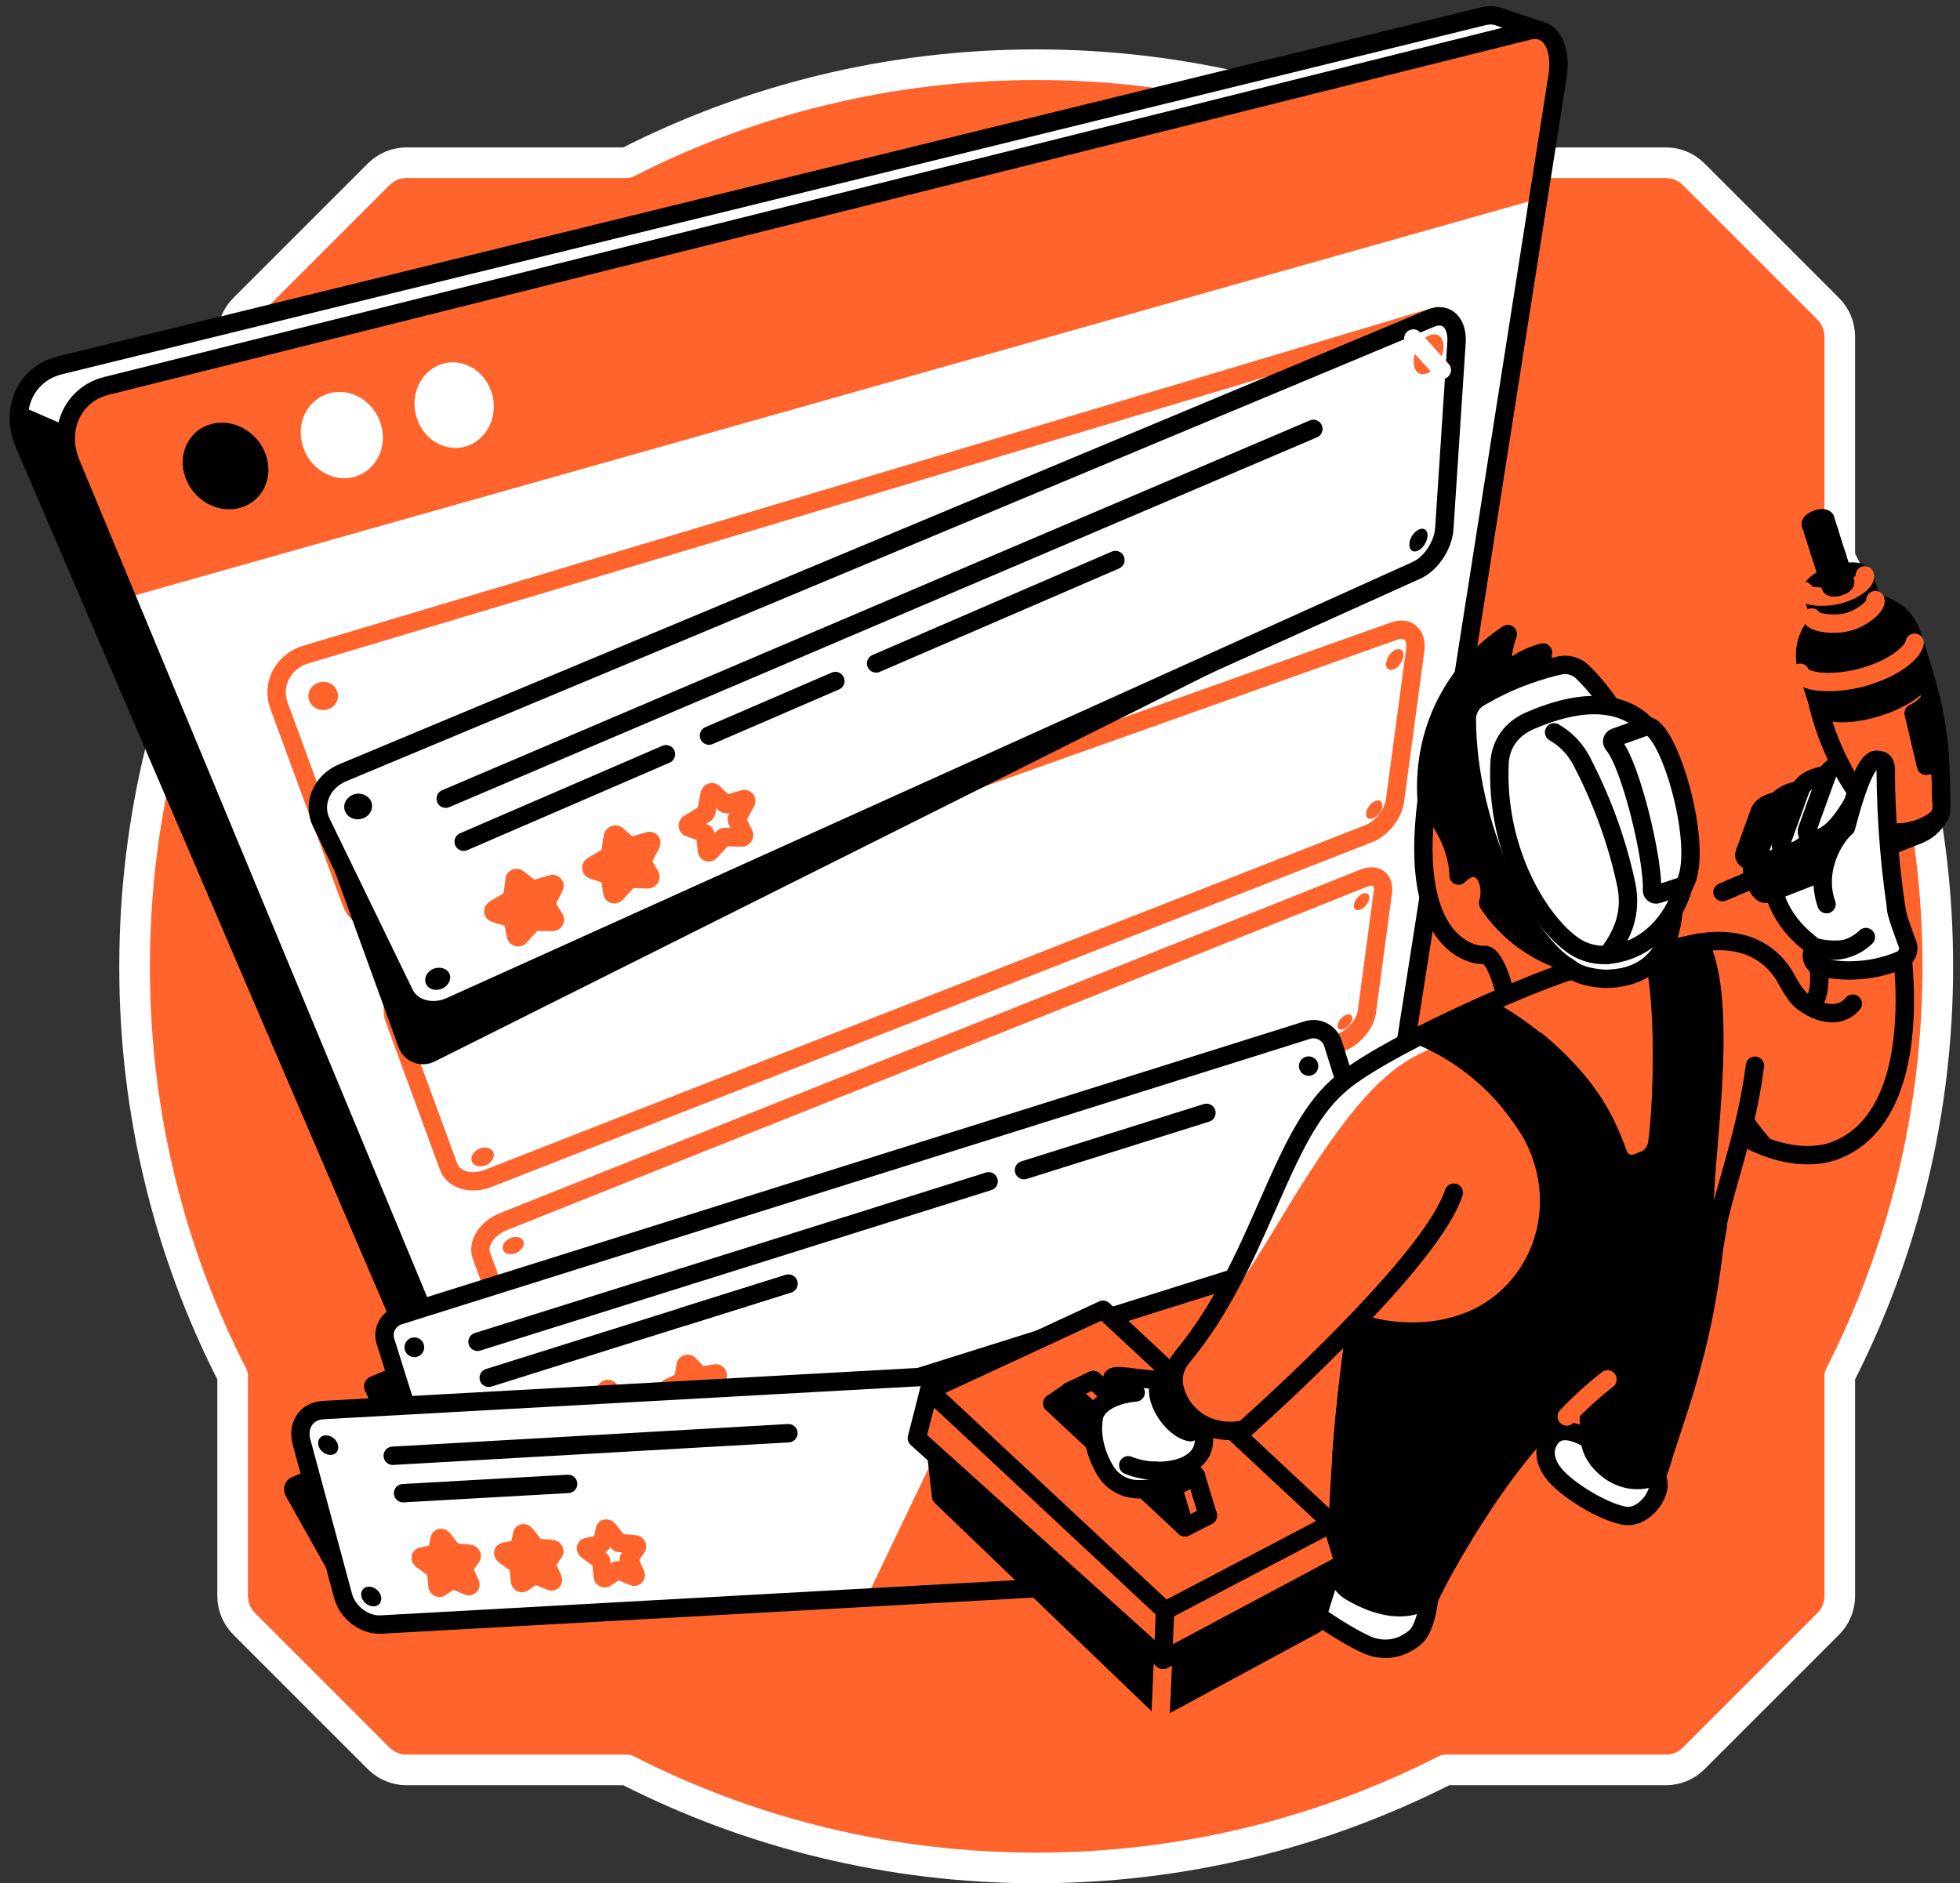
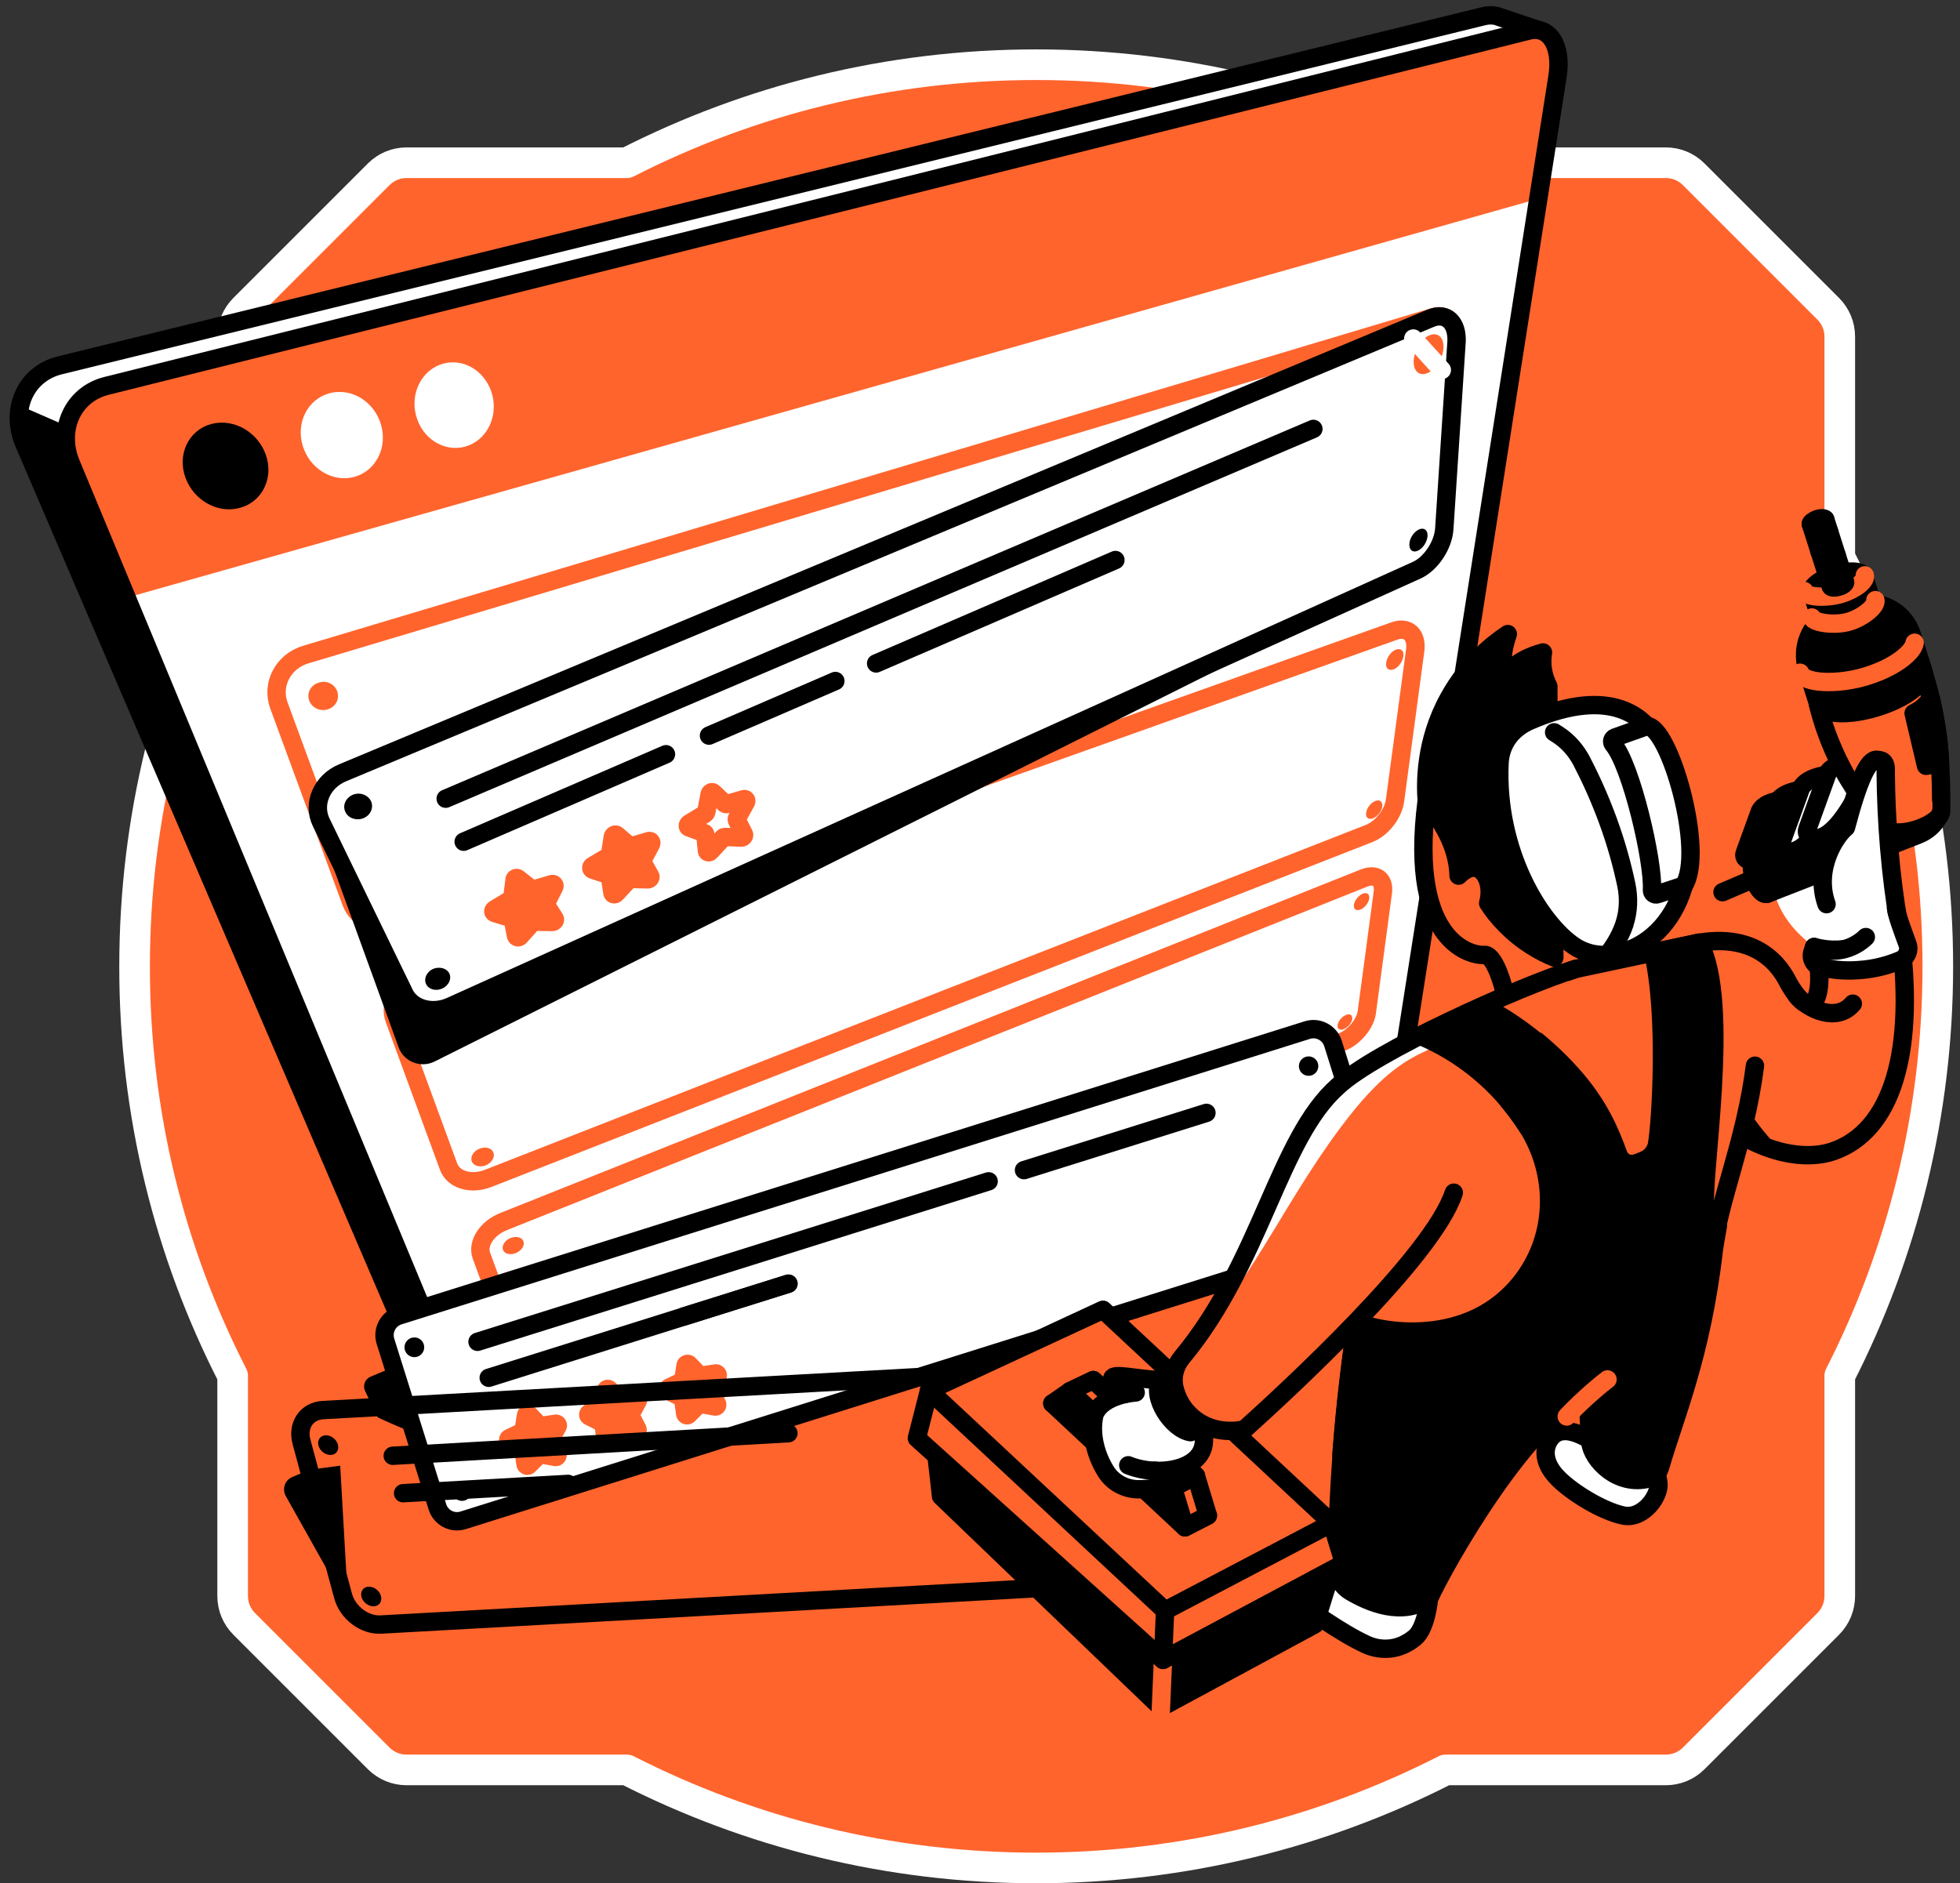
<svg xmlns="http://www.w3.org/2000/svg" width="128" height="123" viewBox="0 0 128 123" fill="none">
  <rect x="0" y="0" width="128" height="123" fill="#333333" stroke="none" />
  <path d="M15.193 89.851V104.237C15.193 104.926 15.463 105.575 15.949 106.061L24.729 114.841C25.216 115.327 25.864 115.597 26.553 115.597H40.939C48.962 119.69 58.053 122 67.671 122C77.302 122 86.379 119.69 94.402 115.597H108.788C109.477 115.597 110.126 115.327 110.612 114.841L119.392 106.061C119.878 105.575 120.148 104.926 120.148 104.237V89.851C124.241 81.828 126.551 72.737 126.551 63.12C126.551 53.489 124.241 44.411 120.148 36.388V21.988C120.148 21.299 119.878 20.651 119.392 20.165L110.612 11.385C110.126 10.898 109.477 10.628 108.788 10.628H94.402C86.379 6.535 77.288 4.226 67.671 4.226C58.039 4.226 48.962 6.535 40.939 10.628H26.553C25.864 10.628 25.216 10.898 24.729 11.385L15.949 20.165C15.463 20.651 15.193 21.299 15.193 21.988V36.374C11.1 44.398 8.79 53.489 8.79 63.106C8.777 72.737 11.086 81.828 15.193 89.851Z" fill="#FF642D" stroke="white" stroke-width="2" stroke-miterlimit="10" stroke-linecap="round" stroke-linejoin="round" />
  <path d="M27.215 89.851L25.702 89.284L24.189 89.919C23.838 90.067 23.676 90.486 23.838 90.838L24.662 92.566C24.662 92.566 27.161 93.755 27.215 93.525C27.269 93.296 27.215 89.851 27.215 89.851Z" fill="black" />
  <path d="M22.218 95.727L20.178 95.998L19.084 96.47C18.597 96.673 18.408 97.254 18.665 97.713L22.744 104.98L22.218 95.727Z" fill="black" />
  <path d="M100.819 2.078L97.874 1.092C97.82 1.065 97.766 1.051 97.712 1.038H97.699C97.455 0.984 97.172 0.984 96.861 1.065L3.887 23.866C1.685 24.42 0.645 26.716 1.564 28.931L28.728 92.242C29.066 93.053 30.146 93.377 31.362 92.85L86.96 68.59C87.851 68.198 88.689 67.185 88.824 66.321L98.577 4.158L100.819 2.078Z" fill="white" stroke="black" stroke-width="1.2" stroke-miterlimit="10" stroke-linecap="round" stroke-linejoin="round" />
  <path d="M34.172 80.463L4.292 27.796L1.226 26.459L1.388 28.418L28.728 92.242C29.066 93.052 30.146 93.377 31.362 92.85L35.131 91.202C34.739 85.988 34.172 80.463 34.172 80.463Z" fill="black" />
  <path d="M90.026 69.941L33.888 94.43C32.672 94.957 31.416 94.755 31.078 93.944L4.63 30.268C3.712 28.053 4.752 25.757 6.953 25.203L99.846 1.997C101.197 1.659 102.035 3.023 101.711 5.022L91.877 67.671C91.755 68.536 90.918 69.549 90.026 69.941Z" fill="white" />
  <path d="M100.468 12.979L8.277 39.035L4.63 30.268C3.712 28.053 4.752 25.757 6.953 25.203L99.846 1.997C101.197 1.659 102.035 3.023 101.711 5.022L100.468 12.979Z" fill="#FF642D" />
  <path d="M16.8 29.917C17.206 31.106 16.625 32.294 15.504 32.592C14.383 32.902 13.126 32.2 12.681 31.011C12.235 29.809 12.816 28.566 13.964 28.269C15.125 27.972 16.382 28.715 16.8 29.917Z" fill="black" stroke="black" stroke-width="1.2" stroke-miterlimit="10" stroke-linecap="round" stroke-linejoin="round" />
  <path d="M24.31 27.918C24.648 29.093 24.054 30.268 22.987 30.566C21.906 30.863 20.731 30.16 20.353 28.972C19.974 27.77 20.569 26.554 21.69 26.257C22.797 25.973 23.973 26.716 24.31 27.918Z" fill="white" stroke="white" stroke-width="1.2" stroke-miterlimit="10" stroke-linecap="round" stroke-linejoin="round" />
  <path d="M31.578 25.973C31.861 27.148 31.253 28.31 30.213 28.593C29.173 28.877 28.066 28.175 27.755 27C27.431 25.811 28.052 24.609 29.119 24.325C30.186 24.041 31.28 24.784 31.578 25.973Z" fill="white" stroke="white" stroke-width="1.2" stroke-miterlimit="10" stroke-linecap="round" stroke-linejoin="round" />
  <path d="M90.026 69.941L33.888 94.43C32.672 94.957 31.416 94.755 31.078 93.944L4.63 30.268C3.712 28.053 4.752 25.757 6.953 25.203L99.846 1.997C101.197 1.659 102.035 3.023 101.71 5.022L91.877 67.671C91.755 68.536 90.918 69.549 90.026 69.941Z" stroke="black" stroke-width="1.2" stroke-miterlimit="10" stroke-linecap="round" stroke-linejoin="round" />
  <path d="M91.512 37.549L26.04 60.175C24.757 60.62 23.365 60.08 22.947 58.945L18.219 46.086C17.706 44.695 18.489 43.195 19.975 42.749L93.592 20.718C94.592 20.421 95.254 21.259 95.078 22.569L93.417 34.969C93.282 36.09 92.431 37.238 91.512 37.549Z" stroke="#FF642D" stroke-width="1.2" stroke-miterlimit="10" stroke-linecap="round" stroke-linejoin="round" />
  <path d="M89.418 54.434L31.875 76.965C30.767 77.397 29.606 77.059 29.295 76.195L25.756 66.55C25.378 65.524 26.08 64.322 27.337 63.876L91.066 41.21C91.958 40.899 92.566 41.48 92.417 42.507L91.107 52.259C90.999 53.151 90.242 54.11 89.418 54.434Z" stroke="#FF642D" stroke-width="1.2" stroke-miterlimit="10" stroke-linecap="round" stroke-linejoin="round" />
  <path d="M87.743 68.009L36.414 89.973C35.441 90.391 34.441 90.189 34.198 89.513L31.443 82.017C31.146 81.22 31.794 80.22 32.875 79.788L89.067 57.351C89.864 57.027 90.418 57.446 90.31 58.27L89.256 66.145C89.148 66.847 88.473 67.685 87.743 68.009Z" stroke="#FF642D" stroke-width="1.2" stroke-miterlimit="10" stroke-linecap="round" stroke-linejoin="round" />
  <path d="M20.65 53.569L26.026 68.387C26.364 69.347 27.471 69.779 28.376 69.333L92.525 37.239L20.65 53.569Z" fill="black" />
  <path d="M92.525 37.239L29.43 65.726C28.242 66.267 26.904 65.902 26.418 64.916L20.974 53.705C20.394 52.502 21.015 51.043 22.366 50.476L93.43 20.786C94.457 20.354 95.2 21.083 95.119 22.366L94.322 34.523C94.254 35.617 93.444 36.82 92.525 37.239Z" fill="white" stroke="black" stroke-width="1.2" stroke-miterlimit="10" stroke-linecap="round" stroke-linejoin="round" />
  <path d="M93.227 35.01C93.2 35.388 92.93 35.82 92.592 35.969C92.268 36.117 92.025 35.928 92.039 35.536C92.052 35.158 92.336 34.726 92.674 34.577C92.998 34.429 93.254 34.631 93.227 35.01Z" fill="black" />
  <path d="M94.268 22.731C94.227 23.406 93.768 24.149 93.228 24.366C92.687 24.595 92.282 24.23 92.323 23.541C92.363 22.853 92.822 22.11 93.363 21.894C93.903 21.677 94.308 22.042 94.268 22.731Z" fill="#FF642D" />
  <path d="M29.349 63.592C29.511 63.943 29.295 64.376 28.877 64.565C28.458 64.754 27.985 64.619 27.823 64.267C27.661 63.916 27.863 63.471 28.282 63.281C28.714 63.106 29.187 63.241 29.349 63.592Z" fill="black" />
  <path d="M24.23 52.327C24.419 52.745 24.203 53.245 23.743 53.434C23.284 53.623 22.744 53.448 22.555 53.029C22.352 52.61 22.568 52.111 23.041 51.908C23.5 51.719 24.027 51.908 24.23 52.327Z" fill="black" />
  <path d="M92.295 22.11L94.159 24.163" stroke="white" stroke-width="1.2" stroke-miterlimit="10" stroke-linecap="round" stroke-linejoin="round" />
  <path d="M29.106 52.164L85.771 28.012" stroke="black" stroke-width="1.2" stroke-miterlimit="10" stroke-linecap="round" stroke-linejoin="round" />
  <path d="M57.216 43.33L72.844 36.576" stroke="black" stroke-width="1.2" stroke-miterlimit="10" stroke-linecap="round" stroke-linejoin="round" />
  <path d="M46.301 48.044L54.554 44.478" stroke="black" stroke-width="1.2" stroke-miterlimit="10" stroke-linecap="round" stroke-linejoin="round" />
  <path d="M30.281 54.974L43.492 49.26" stroke="black" stroke-width="1.2" stroke-miterlimit="10" stroke-linecap="round" stroke-linejoin="round" />
  <path d="M33.834 57.379L34.712 58.068C34.752 58.094 34.793 58.108 34.847 58.094L36.035 57.743C36.157 57.703 36.252 57.811 36.197 57.919L35.657 58.986C35.63 59.026 35.63 59.081 35.657 59.108L36.225 59.999C36.279 60.094 36.197 60.215 36.076 60.215L34.901 60.202C34.847 60.202 34.806 60.229 34.766 60.256L33.955 61.161C33.874 61.255 33.726 61.228 33.699 61.12L33.496 60.067C33.483 60.026 33.456 59.986 33.415 59.972L32.307 59.634C32.186 59.594 32.186 59.459 32.294 59.391L33.374 58.743C33.415 58.716 33.442 58.675 33.456 58.621L33.604 57.473C33.59 57.365 33.739 57.297 33.834 57.379Z" fill="#FF642D" stroke="#FF642D" stroke-width="1.2" stroke-miterlimit="10" stroke-linecap="round" stroke-linejoin="round" />
  <path d="M40.29 54.542L41.101 55.244C41.128 55.271 41.182 55.285 41.222 55.271L42.37 54.934C42.492 54.893 42.573 55.001 42.519 55.123L41.952 56.19C41.925 56.23 41.925 56.284 41.952 56.311L42.465 57.216C42.519 57.311 42.424 57.432 42.316 57.432L41.182 57.406C41.141 57.406 41.087 57.419 41.06 57.459L40.236 58.351C40.155 58.446 40.007 58.419 39.993 58.31L39.831 57.243C39.831 57.203 39.79 57.162 39.75 57.149L38.696 56.798C38.588 56.757 38.588 56.608 38.696 56.554L39.763 55.92C39.804 55.893 39.831 55.852 39.844 55.798L40.02 54.65C40.047 54.528 40.196 54.461 40.29 54.542Z" fill="#FF642D" stroke="#FF642D" stroke-width="1.2" stroke-miterlimit="10" stroke-linecap="round" stroke-linejoin="round" />
  <path d="M46.586 51.773L47.342 52.489C47.369 52.516 47.423 52.529 47.464 52.516L48.585 52.191C48.693 52.164 48.774 52.273 48.72 52.38L48.139 53.434C48.112 53.475 48.112 53.529 48.125 53.569L48.585 54.488C48.625 54.582 48.544 54.704 48.423 54.704L47.342 54.663C47.301 54.663 47.247 54.677 47.22 54.717L46.396 55.609C46.315 55.703 46.18 55.676 46.167 55.568L46.059 54.501C46.059 54.461 46.032 54.42 45.991 54.407L44.992 54.042C44.883 54.002 44.897 53.853 45.005 53.785L46.045 53.151C46.086 53.123 46.113 53.083 46.126 53.029L46.342 51.881C46.356 51.759 46.505 51.692 46.586 51.773Z" stroke="#FF642D" stroke-width="1.2" stroke-miterlimit="10" stroke-linecap="round" stroke-linejoin="round" />
  <path d="M89.567 80.653L30.254 99.293C29.538 99.523 28.782 99.118 28.566 98.415L25.175 87.609C24.946 86.893 25.351 86.137 26.053 85.921L85.366 67.28C86.082 67.05 86.838 67.456 87.055 68.158L90.445 78.964C90.674 79.666 90.283 80.423 89.567 80.653Z" fill="white" stroke="black" stroke-width="1.2" stroke-miterlimit="10" stroke-linecap="round" stroke-linejoin="round" />
  <path d="M89.175 79.329C89.283 79.666 89.094 80.031 88.756 80.139C88.419 80.247 88.054 80.058 87.946 79.721C87.838 79.383 88.027 79.018 88.365 78.91C88.716 78.802 89.067 78.991 89.175 79.329Z" fill="black" />
  <path d="M85.46 70.265C85.811 70.265 86.095 69.981 86.095 69.63C86.095 69.28 85.811 68.995 85.46 68.995C85.109 68.995 84.825 69.28 84.825 69.63C84.825 69.981 85.109 70.265 85.46 70.265Z" fill="black" />
  <path d="M30.731 97.687C30.894 97.376 30.775 96.992 30.465 96.829C30.154 96.666 29.77 96.785 29.607 97.095C29.444 97.406 29.563 97.79 29.873 97.953C30.184 98.116 30.568 97.997 30.731 97.687Z" fill="black" />
  <path d="M27.674 87.798C27.782 88.136 27.593 88.501 27.255 88.609C26.918 88.717 26.553 88.528 26.445 88.19C26.337 87.852 26.526 87.488 26.864 87.38C27.215 87.272 27.566 87.461 27.674 87.798Z" fill="black" />
  <path d="M66.874 76.424L78.788 72.683" stroke="black" stroke-width="1.2" stroke-miterlimit="10" stroke-linecap="round" stroke-linejoin="round" />
  <path d="M31.186 87.636L64.564 77.154" stroke="black" stroke-width="1.2" stroke-miterlimit="10" stroke-linecap="round" stroke-linejoin="round" />
  <path d="M44.64 85.988L51.489 83.84" stroke="black" stroke-width="1.2" stroke-miterlimit="10" stroke-linecap="round" stroke-linejoin="round" />
  <path d="M31.916 89.986L51.488 83.84" stroke="black" stroke-width="1.2" stroke-miterlimit="10" stroke-linecap="round" stroke-linejoin="round" />
  <path d="M34.55 92.391L35.225 93.093C35.252 93.12 35.293 93.134 35.333 93.134L36.292 92.985C36.387 92.972 36.468 93.066 36.414 93.161L35.955 94.012C35.941 94.052 35.941 94.093 35.955 94.12L36.4 94.984C36.441 95.079 36.373 95.173 36.279 95.16L35.32 94.984C35.279 94.971 35.239 94.984 35.212 95.011L34.523 95.7C34.455 95.768 34.334 95.727 34.32 95.633L34.185 94.674C34.185 94.633 34.158 94.606 34.117 94.579L33.253 94.147C33.158 94.106 33.172 93.971 33.253 93.931L34.131 93.512C34.172 93.498 34.185 93.458 34.199 93.417L34.347 92.458C34.361 92.35 34.482 92.31 34.55 92.391Z" fill="#FF642D" stroke="#FF642D" stroke-width="1.2" stroke-miterlimit="10" stroke-linecap="round" stroke-linejoin="round" />
  <path d="M39.778 90.743L40.453 91.445C40.48 91.472 40.521 91.486 40.561 91.486L41.52 91.337C41.615 91.324 41.696 91.418 41.642 91.513L41.182 92.364C41.169 92.404 41.169 92.445 41.182 92.472L41.628 93.336C41.669 93.431 41.601 93.525 41.507 93.512L40.548 93.336C40.507 93.323 40.467 93.336 40.44 93.363L39.751 94.052C39.683 94.12 39.562 94.079 39.548 93.985L39.413 93.026C39.413 92.985 39.386 92.958 39.346 92.931L38.481 92.499C38.386 92.458 38.4 92.323 38.481 92.283L39.359 91.864C39.4 91.85 39.413 91.81 39.426 91.769L39.575 90.81C39.589 90.716 39.697 90.675 39.778 90.743Z" fill="#FF642D" stroke="#FF642D" stroke-width="1.2" stroke-miterlimit="10" stroke-linecap="round" stroke-linejoin="round" />
  <path d="M44.991 89.108L45.667 89.811C45.694 89.838 45.734 89.851 45.775 89.851L46.734 89.703C46.828 89.689 46.91 89.784 46.855 89.878L46.383 90.716C46.369 90.756 46.369 90.797 46.383 90.824L46.828 91.688C46.869 91.783 46.801 91.877 46.707 91.864L45.748 91.688C45.707 91.675 45.667 91.688 45.64 91.715L44.951 92.404C44.883 92.472 44.762 92.431 44.748 92.337L44.613 91.378C44.613 91.337 44.586 91.31 44.546 91.283L43.681 90.851C43.587 90.81 43.6 90.675 43.681 90.635L44.559 90.216C44.6 90.202 44.613 90.162 44.627 90.121L44.775 89.162C44.802 89.081 44.924 89.041 44.991 89.108Z" fill="#FF642D" stroke="#FF642D" stroke-width="1.2" stroke-miterlimit="10" stroke-linecap="round" stroke-linejoin="round" />
-   <path d="M77.072 103.21L24.892 106.101C23.811 106.169 22.704 105.331 22.406 104.237L19.691 94.174C19.394 93.08 20.029 92.148 21.11 92.094L73.29 89.203C74.371 89.135 75.478 89.973 75.776 91.067L78.491 101.13C78.774 102.224 78.139 103.156 77.072 103.21Z" fill="white" />
  <path d="M24.878 104.237C24.973 104.588 24.77 104.899 24.419 104.913C24.068 104.926 23.703 104.656 23.609 104.305C23.514 103.954 23.717 103.643 24.068 103.629C24.419 103.616 24.784 103.886 24.878 104.237Z" fill="black" />
  <path d="M22.068 94.349C22.163 94.701 21.96 95.011 21.609 95.025C21.258 95.038 20.893 94.768 20.799 94.417C20.704 94.066 20.907 93.755 21.258 93.742C21.609 93.728 21.974 93.998 22.068 94.349Z" fill="black" />
  <path d="M62.403 93.917L61.458 94.187L56.595 104.345L69.049 103.71L62.403 93.917Z" fill="#FF642D" />
  <path d="M25.648 95.079L51.488 93.606" stroke="black" stroke-width="1.2" stroke-miterlimit="10" stroke-linecap="round" stroke-linejoin="round" />
  <path d="M26.324 97.524L37.103 96.916" stroke="black" stroke-width="1.2" stroke-miterlimit="10" stroke-linecap="round" stroke-linejoin="round" />
  <path d="M28.917 100.509L29.579 101.346C29.606 101.387 29.646 101.4 29.687 101.4L30.673 101.482C30.767 101.495 30.849 101.603 30.794 101.684L30.295 102.4C30.268 102.427 30.268 102.468 30.295 102.508L30.713 103.454C30.754 103.548 30.673 103.629 30.578 103.589L29.606 103.183C29.565 103.17 29.525 103.17 29.498 103.183L28.768 103.683C28.687 103.737 28.566 103.67 28.566 103.562L28.471 102.603C28.471 102.562 28.444 102.522 28.404 102.495L27.539 101.86C27.445 101.792 27.458 101.671 27.553 101.657L28.458 101.468C28.498 101.454 28.525 101.427 28.525 101.4L28.714 100.509C28.728 100.428 28.849 100.414 28.917 100.509Z" fill="#FF642D" stroke="#FF642D" stroke-width="1.2" stroke-miterlimit="10" stroke-linecap="round" stroke-linejoin="round" />
  <path d="M34.307 100.198L34.968 101.036C34.995 101.076 35.036 101.09 35.077 101.09L36.063 101.171C36.157 101.184 36.238 101.292 36.184 101.374L35.684 102.089C35.657 102.116 35.657 102.157 35.684 102.198L36.103 103.143C36.144 103.238 36.063 103.319 35.968 103.278L34.995 102.873C34.955 102.859 34.914 102.859 34.887 102.873L34.158 103.373C34.077 103.427 33.955 103.359 33.955 103.251L33.861 102.292C33.861 102.252 33.834 102.211 33.793 102.184L32.929 101.549C32.834 101.482 32.848 101.36 32.942 101.347L33.847 101.157C33.888 101.144 33.915 101.117 33.915 101.09L34.104 100.198C34.117 100.117 34.239 100.117 34.307 100.198Z" fill="#FF642D" stroke="#FF642D" stroke-width="1.2" stroke-miterlimit="10" stroke-linecap="round" stroke-linejoin="round" />
  <path d="M39.71 99.888L40.372 100.725C40.399 100.766 40.439 100.779 40.48 100.779L41.466 100.86C41.56 100.874 41.642 100.982 41.587 101.063L41.088 101.779C41.061 101.806 41.061 101.846 41.088 101.887L41.506 102.832C41.547 102.927 41.466 103.008 41.371 102.967L40.399 102.562C40.358 102.549 40.318 102.549 40.291 102.562L39.561 103.062C39.48 103.116 39.359 103.048 39.359 102.94L39.264 101.981C39.264 101.941 39.237 101.9 39.197 101.873L38.332 101.238C38.237 101.171 38.251 101.049 38.346 101.036L39.251 100.847C39.291 100.833 39.318 100.806 39.318 100.779L39.507 99.888C39.507 99.82 39.642 99.807 39.71 99.888Z" stroke="#FF642D" stroke-width="1.2" stroke-miterlimit="10" stroke-linecap="round" stroke-linejoin="round" />
  <path d="M77.072 103.21L24.892 106.101C23.811 106.169 22.704 105.331 22.406 104.237L19.691 94.174C19.394 93.08 20.029 92.148 21.11 92.094L73.29 89.203C74.371 89.135 75.478 89.973 75.776 91.067L78.491 101.13C78.774 102.224 78.139 103.156 77.072 103.21Z" stroke="black" stroke-width="1.2" stroke-miterlimit="10" stroke-linecap="round" stroke-linejoin="round" />
  <path d="M22.028 45.168C22.19 45.654 21.92 46.167 21.407 46.329C20.907 46.491 20.353 46.221 20.191 45.748C20.015 45.262 20.299 44.735 20.812 44.587C21.325 44.411 21.866 44.681 22.028 45.168Z" fill="#FF642D" />
  <path d="M90.27 52.678C90.229 52.989 89.959 53.326 89.662 53.448C89.378 53.556 89.176 53.407 89.216 53.083C89.257 52.772 89.527 52.421 89.824 52.313C90.108 52.191 90.31 52.367 90.27 52.678Z" fill="#FF642D" />
  <path d="M91.647 42.871C91.593 43.236 91.309 43.614 90.999 43.722C90.688 43.83 90.472 43.641 90.526 43.276C90.58 42.912 90.864 42.533 91.174 42.425C91.498 42.317 91.701 42.52 91.647 42.871Z" fill="#FF642D" />
  <path d="M32.226 75.29C32.334 75.587 32.091 75.965 31.713 76.114C31.321 76.263 30.916 76.141 30.808 75.844C30.7 75.547 30.93 75.168 31.321 75.02C31.727 74.858 32.132 74.993 32.226 75.29Z" fill="#FF642D" />
  <path d="M88.311 66.55C88.27 66.807 88.041 67.091 87.77 67.212C87.514 67.32 87.325 67.212 87.352 66.956C87.392 66.699 87.622 66.402 87.892 66.294C88.162 66.172 88.338 66.294 88.311 66.55Z" fill="#FF642D" />
  <path d="M89.418 58.689C89.378 58.972 89.121 59.297 88.851 59.405C88.567 59.513 88.378 59.378 88.418 59.094C88.459 58.81 88.716 58.486 88.999 58.365C89.269 58.257 89.459 58.405 89.418 58.689Z" fill="#FF642D" />
  <path d="M34.185 81.085C34.279 81.355 34.05 81.693 33.685 81.841C33.32 81.99 32.942 81.895 32.847 81.625C32.753 81.355 32.969 81.004 33.347 80.855C33.725 80.707 34.104 80.815 34.185 81.085Z" fill="#FF642D" />
  <path d="M117.69 55.528L115.84 58.202C116.407 60.35 118.001 61.458 118.474 61.849C119.203 62.538 119.933 63.227 120.662 63.916C121.581 63.416 124.255 62.525 123.999 60.35" fill="white" />
-   <path d="M117.69 55.528L115.84 58.202C116.407 60.35 118.001 61.458 118.474 61.849C119.203 62.538 119.933 63.227 120.662 63.916C121.581 63.416 124.255 62.525 123.999 60.35" stroke="black" stroke-width="1.2" stroke-miterlimit="10" stroke-linecap="round" stroke-linejoin="round" />
  <path d="M115.394 58.378L114.691 55.96L125.079 51.529L126.646 53.286L126.619 53.326C126.335 53.866 125.862 54.285 125.282 54.515L115.394 58.378Z" fill="black" stroke="black" stroke-width="1.2" stroke-miterlimit="10" stroke-linecap="round" stroke-linejoin="round" />
  <path d="M115.543 57.027C115.732 57.689 115.664 58.297 115.381 58.378C115.097 58.459 114.719 57.986 114.516 57.311C114.327 56.649 114.395 56.041 114.678 55.96C114.976 55.892 115.354 56.365 115.543 57.027Z" fill="black" stroke="black" stroke-width="1.2" stroke-miterlimit="10" stroke-linecap="round" stroke-linejoin="round" />
  <path d="M115.043 57.176L112.49 58.27" stroke="black" stroke-width="1.2" stroke-miterlimit="10" stroke-linecap="round" stroke-linejoin="round" />
  <path d="M116.245 52.286C116.245 52.286 115.232 52.38 114.935 52.975L113.935 55.73C113.868 55.906 113.962 56.095 114.138 56.149C115.124 56.473 116.164 54.528 116.367 54.177" fill="white" />
  <path d="M116.245 52.286C116.245 52.286 115.232 52.38 114.935 52.975L113.935 55.73C113.868 55.906 113.962 56.095 114.138 56.149C115.124 56.473 116.164 54.528 116.367 54.177" stroke="black" stroke-width="1.2" stroke-miterlimit="10" stroke-linecap="round" stroke-linejoin="round" />
-   <path d="M117.596 51.597C117.596 51.597 116.394 51.719 116.056 52.407L114.881 55.663C114.813 55.865 114.908 56.095 115.124 56.163C116.286 56.554 117.515 54.258 117.758 53.839" fill="white" />
  <path d="M117.596 51.597C117.596 51.597 116.394 51.719 116.056 52.407L114.881 55.663C114.813 55.865 114.908 56.095 115.124 56.163C116.286 56.554 117.515 54.258 117.758 53.839" stroke="black" stroke-width="1.2" stroke-miterlimit="10" stroke-linecap="round" stroke-linejoin="round" />
  <path d="M119.297 50.611C119.297 50.611 117.987 50.746 117.609 51.489L116.326 55.041C116.245 55.258 116.366 55.514 116.582 55.582C117.852 56 119.189 53.502 119.459 53.042" fill="white" />
  <path d="M119.297 50.611C119.297 50.611 117.987 50.746 117.609 51.489L116.326 55.041C116.245 55.258 116.366 55.514 116.582 55.582C117.852 56 119.189 53.502 119.459 53.042" stroke="black" stroke-width="1.2" stroke-miterlimit="10" stroke-linecap="round" stroke-linejoin="round" />
  <path d="M119.973 50.044L119.825 50.097C119.582 50.179 119.392 50.368 119.311 50.611L118.028 54.163C117.947 54.38 118.069 54.636 118.285 54.704C119.555 55.122 120.892 52.623 121.162 52.164" fill="white" />
  <path d="M119.973 50.044L119.825 50.097C119.582 50.179 119.392 50.368 119.311 50.611L118.028 54.163C117.947 54.38 118.069 54.636 118.285 54.704C119.555 55.122 120.892 52.623 121.162 52.164" stroke="black" stroke-width="1.2" stroke-miterlimit="10" stroke-linecap="round" stroke-linejoin="round" />
  <path d="M126.538 48.017C126.308 46.41 125.97 45.005 125.592 43.83C123.296 44.546 121.013 45.262 118.717 45.978C119 47.126 119.473 48.585 120.311 50.179C121.189 51.854 122.864 54.029 123.066 54.177C123.39 54.393 124.174 54.474 125.106 54.191C126.065 53.893 126.767 53.38 126.767 52.988C126.781 52.948 126.794 49.868 126.538 48.017Z" fill="#FF642D" stroke="black" stroke-width="1.2" stroke-miterlimit="10" stroke-linecap="round" stroke-linejoin="round" />
  <path d="M119.284 59.053C118.46 56.743 119.879 54.582 120.554 54.042C121.378 50.922 122.013 49.557 122.58 49.625C122.81 49.652 123.202 49.625 123.148 50.422C123.161 51.962 123.229 53.637 123.377 55.393C123.526 57.162 123.742 58.81 123.999 60.35" fill="white" />
  <path d="M119.284 59.053C118.46 56.743 119.879 54.582 120.554 54.042C121.378 50.922 122.013 49.557 122.58 49.625C122.81 49.652 123.202 49.625 123.148 50.422C123.161 51.962 123.229 53.637 123.377 55.393C123.526 57.162 123.742 58.81 123.999 60.35" stroke="black" stroke-width="1.2" stroke-miterlimit="10" stroke-linecap="round" stroke-linejoin="round" />
  <path d="M125.606 43.83C125.836 44.546 124.485 45.613 122.581 46.194C120.676 46.788 118.961 46.68 118.731 45.964L118.083 43.925L124.958 41.777L125.606 43.83Z" fill="black" stroke="black" stroke-width="1.2" stroke-miterlimit="10" stroke-linecap="round" stroke-linejoin="round" />
  <path d="M124.944 41.777C124.89 41.534 124.66 40.575 123.742 39.94C123.161 39.535 122.58 39.44 122.283 39.413C121.148 39.764 120.027 40.116 118.893 40.467C118.676 40.683 118.244 41.156 118.015 41.885C117.731 42.831 117.974 43.628 118.069 43.911C118.298 44.627 120.014 44.722 121.918 44.141C123.823 43.56 125.174 42.493 124.944 41.777Z" fill="black" stroke="black" stroke-width="1.2" stroke-miterlimit="10" stroke-linecap="round" stroke-linejoin="round" />
  <path d="M117.555 43.938C117.785 44.654 120.027 44.748 121.918 44.154C122.472 43.978 122.972 43.776 123.418 43.533C124.323 43.047 124.957 42.452 125.038 41.979" stroke="#FF642D" stroke-width="1.2" stroke-miterlimit="10" stroke-linecap="round" stroke-linejoin="round" />
  <path d="M126.092 45.627C125.971 45.802 125.795 46.019 125.539 46.235C125.336 46.397 125.133 46.505 124.971 46.586C125.241 47.734 125.512 48.869 125.782 50.017C125.917 50.003 126.092 49.963 126.295 49.868C126.457 49.787 126.592 49.706 126.687 49.625C126.646 48.923 126.565 48.166 126.43 47.356C126.335 46.748 126.227 46.167 126.092 45.627Z" fill="black" stroke="black" stroke-width="1.2" stroke-miterlimit="10" stroke-linecap="round" stroke-linejoin="round" />
  <path d="M110.153 62.822L110.923 61.579C115.313 60.836 116.583 63.822 116.813 64.227C118.744 67.59 119.231 63.916 118.474 61.849C120.568 62.417 122.526 61.579 123.999 60.35C125.242 68.819 123.486 73.898 119.703 75.195C119.177 75.371 117.015 76.019 113.733 74.168C112.531 70.386 111.342 66.604 110.153 62.822Z" fill="#FF642D" stroke="black" stroke-width="1.2" stroke-miterlimit="10" stroke-linecap="round" stroke-linejoin="round" />
  <path d="M121.851 61.201C121.648 61.404 121.162 61.809 120.432 61.998C119.5 62.228 118.73 61.958 118.474 61.849C118.433 61.958 118.406 62.052 118.366 62.16C118.217 62.592 118.474 63.065 118.919 63.173C119.568 63.322 120.392 63.43 121.337 63.362C122.485 63.295 123.431 62.998 124.106 62.714C124.525 62.538 124.728 62.066 124.566 61.647C124.255 60.782 123.89 59.85 123.823 59.324" fill="white" />
  <path d="M121.851 61.201C121.648 61.404 121.162 61.809 120.432 61.998C119.5 62.228 118.73 61.958 118.474 61.849C118.433 61.958 118.406 62.052 118.366 62.16C118.217 62.592 118.474 63.065 118.919 63.173C119.568 63.322 120.392 63.43 121.337 63.362C122.485 63.295 123.431 62.998 124.106 62.714C124.525 62.538 124.728 62.066 124.566 61.647C124.255 60.782 123.89 59.85 123.823 59.324" stroke="black" stroke-width="1.2" stroke-miterlimit="10" stroke-linecap="round" stroke-linejoin="round" />
  <path d="M114.651 73.196C113.571 71.751 112.855 70.346 112.382 69.184C112.328 69.252 112.274 69.333 112.22 69.4C112.72 70.994 113.219 72.575 113.719 74.168C114.732 74.736 115.624 75.06 116.407 75.249C115.84 74.668 115.232 73.993 114.651 73.196Z" fill="black" />
  <path d="M122.283 39.426L121.716 37.63L118.325 38.684L118.893 40.48C119.001 40.831 119.852 40.885 120.797 40.588C121.729 40.304 122.405 39.778 122.283 39.426Z" fill="black" stroke="black" stroke-width="1.2" stroke-miterlimit="10" stroke-linecap="round" stroke-linejoin="round" />
  <path d="M121.716 37.63C121.824 37.981 121.162 38.508 120.216 38.805C119.271 39.102 118.433 39.048 118.312 38.697C118.204 38.346 118.866 37.819 119.811 37.522C120.757 37.225 121.608 37.279 121.716 37.63Z" fill="black" stroke="black" stroke-width="1.2" stroke-miterlimit="10" stroke-linecap="round" stroke-linejoin="round" />
  <path d="M118.325 40.331C118.433 40.683 119.852 40.885 120.797 40.588C121.729 40.291 122.58 39.548 122.472 39.197" stroke="#FF642D" stroke-width="1.2" stroke-miterlimit="10" stroke-linecap="round" stroke-linejoin="round" />
  <path d="M121.783 37.576C121.892 37.927 121.162 38.508 120.23 38.792C119.298 39.075 117.893 39.021 117.826 38.602" stroke="#FF642D" stroke-width="1.2" stroke-miterlimit="10" stroke-linecap="round" stroke-linejoin="round" />
  <path d="M120.5 38.008L119.203 33.929L118.257 34.226L119.554 38.292C119.581 38.386 119.824 38.4 120.081 38.319C120.338 38.251 120.527 38.103 120.5 38.008Z" fill="#FF642D" stroke="black" stroke-width="1.2" stroke-miterlimit="10" stroke-linecap="round" stroke-linejoin="round" />
  <path d="M119.203 33.929C119.231 34.023 119.041 34.172 118.785 34.266C118.528 34.347 118.285 34.334 118.258 34.239C118.231 34.145 118.42 33.996 118.677 33.902C118.933 33.821 119.176 33.834 119.203 33.929Z" fill="black" stroke="black" stroke-width="1.2" stroke-miterlimit="10" stroke-linecap="round" stroke-linejoin="round" />
  <path d="M118.825 36.023L119.46 34.739" stroke="black" stroke-width="1.2" stroke-miterlimit="10" stroke-linecap="round" stroke-linejoin="round" />
  <path d="M119.379 37.4L119.946 36.266" stroke="black" stroke-width="1.2" stroke-miterlimit="10" stroke-linecap="round" stroke-linejoin="round" />
  <path d="M93.173 52.286C91.931 61.904 96.375 62.457 96.983 62.363C97.658 62.417 98.266 64.646 98.293 65.037C100.603 64.457 102.912 63.862 105.222 63.281L101.102 51.529L93.173 52.286Z" fill="#FF642D" stroke="black" stroke-width="1.2" stroke-miterlimit="10" stroke-linecap="round" stroke-linejoin="round" />
-   <path d="M92.174 103.737L93.322 104.399C93.322 104.399 93.16 106.317 92.404 106.952C92.269 107.06 92.093 107.195 91.89 107.303C91.08 107.776 90.08 107.803 89.229 107.411C87.554 106.655 85.312 104.993 84.501 104.467C83.853 102.9 86.352 102.454 87.284 101.941L92.174 103.737Z" fill="white" stroke="black" stroke-width="1.2" stroke-miterlimit="10" stroke-linecap="round" stroke-linejoin="round" />
+   <path d="M92.174 103.737L93.322 104.399C93.322 104.399 93.16 106.317 92.404 106.952C92.269 107.06 92.093 107.195 91.89 107.303C91.08 107.776 90.08 107.803 89.229 107.411C87.554 106.655 85.312 104.993 84.501 104.467C83.853 102.9 86.352 102.454 87.284 101.941Z" fill="white" stroke="black" stroke-width="1.2" stroke-miterlimit="10" stroke-linecap="round" stroke-linejoin="round" />
  <path d="M107.87 95.538L108.248 96.51L108.302 96.835C108.437 97.632 107.343 99.253 106.006 98.982C104.601 98.685 102.589 97.429 101.711 96.51C100.657 95.416 100.846 94.43 101.292 93.89C102.197 92.769 104.074 94.16 104.75 94.66L107.87 95.538Z" fill="white" stroke="black" stroke-width="1.2" stroke-miterlimit="10" stroke-linecap="round" stroke-linejoin="round" />
  <path d="M110.923 61.58L102.899 63.282C101.508 63.714 94.902 66.564 92.741 67.645C92.741 67.645 90.891 80.801 88.743 85.286C88.27 88.271 87.865 91.499 87.608 94.957C87.379 97.915 104.628 84.962 105.776 85.191C107.086 85.448 111.112 88.555 111.882 81.652C112.246 78.383 113.962 74.655 114.61 69.603" fill="#FF642D" />
  <path d="M110.923 61.58L102.899 63.282C101.508 63.714 94.902 66.564 92.741 67.645C92.741 67.645 90.891 80.801 88.743 85.286C88.27 88.271 87.865 91.499 87.608 94.957C87.379 97.915 104.628 84.962 105.776 85.191C107.086 85.448 111.112 88.555 111.882 81.652C112.246 78.383 113.962 74.655 114.61 69.603" stroke="black" stroke-width="1.2" stroke-miterlimit="10" stroke-linecap="round" stroke-linejoin="round" />
  <path d="M98.186 71.521C98.82 72.237 99.347 72.953 99.793 73.655C101.698 76.735 101.644 80.666 99.482 83.557C96.024 88.203 89.865 86.974 88.595 86.312C88.19 89 87.852 91.891 87.622 94.944C87.433 97.537 87.325 100.009 87.298 102.346C87.285 102.994 87.622 103.602 88.19 103.94C89.419 104.669 91.567 105.601 93.336 104.386C94.39 102.049 99.928 92.364 103.764 91.08C103.71 91.904 103.778 93.336 103.859 94.201C103.953 95.322 105.655 97.132 107.722 96.551C108.073 96.457 108.303 96.2 108.438 95.754C109.329 92.647 111.139 88.528 111.923 81.625C111.95 81.395 112.153 80.274 112.193 80.031C111.72 80.153 111.464 79.774 111.369 79.085C111.045 77.005 113.125 65.537 110.964 61.566C109.964 61.782 108.965 61.998 107.952 62.201C108.911 66.213 108.465 73.385 108.208 74.776C108.141 75.141 107.83 75.56 107.492 75.722C107.317 75.803 107.087 75.898 106.844 75.979C106.371 76.127 105.871 75.884 105.696 75.425C105.156 73.966 104.453 72.183 102.616 70.143C100.576 67.874 98.429 66.496 96.956 65.713C95.835 66.199 94.754 66.685 93.89 67.091C93.876 67.577 93.876 67.658 93.863 68.144C95.079 68.806 96.686 69.846 98.186 71.521Z" fill="black" stroke="black" stroke-width="1.2" stroke-miterlimit="10" stroke-linecap="round" stroke-linejoin="round" />
  <path d="M104.979 90.094C104.655 90.337 103.467 91.296 102.318 92.512" stroke="#FF642D" stroke-width="1.2" stroke-miterlimit="10" stroke-linecap="round" stroke-linejoin="round" />
  <path d="M85.866 106.088L86.974 102.535L61.16 95.079L61.457 97.726L75.816 111.518L85.866 106.088Z" fill="black" stroke="black" stroke-width="1.2" stroke-miterlimit="10" stroke-linecap="round" stroke-linejoin="round" />
  <path d="M75.951 108.411L75.803 111.842" stroke="#FF642D" stroke-width="1.2" stroke-miterlimit="10" stroke-linecap="round" stroke-linejoin="round" />
  <path d="M87.77 102.103L86.973 99.482L60.673 90.81L59.877 93.931L75.951 108.411L87.77 102.103Z" fill="#FF642D" stroke="black" stroke-width="1.2" stroke-miterlimit="10" stroke-linecap="round" stroke-linejoin="round" />
  <path d="M76.086 105.196L75.951 108.411" stroke="black" stroke-width="1.2" stroke-miterlimit="10" stroke-linecap="round" stroke-linejoin="round" />
  <path d="M86.973 99.482L72.033 85.542L60.673 90.81L76.086 105.196L86.973 99.482Z" fill="#FF642D" stroke="black" stroke-width="1.2" stroke-miterlimit="10" stroke-linecap="round" stroke-linejoin="round" />
  <path d="M77.383 99.752L68.724 91.661L70.264 90.932L78.882 98.982L77.383 99.752Z" fill="black" stroke="black" stroke-width="1.2" stroke-miterlimit="10" stroke-linecap="round" stroke-linejoin="round" />
  <path d="M76.599 97.145L69.873 90.864L71.399 90.135L78.099 96.389L76.599 97.145Z" fill="#FF642D" stroke="black" stroke-width="1.2" stroke-miterlimit="10" stroke-linecap="round" stroke-linejoin="round" />
  <path d="M76.6 97.146L77.383 99.753L78.882 98.983L78.099 96.389L76.6 97.146Z" fill="#FF642D" stroke="black" stroke-width="1.2" stroke-miterlimit="10" stroke-linecap="round" stroke-linejoin="round" />
  <path d="M69.872 90.864L68.724 91.661" stroke="black" stroke-width="1.2" stroke-miterlimit="10" stroke-linecap="round" stroke-linejoin="round" />
  <path d="M76.599 97.145L69.873 90.864L71.399 90.135L78.099 96.389L76.599 97.145Z" fill="#FF642D" stroke="black" stroke-width="1.2" stroke-miterlimit="10" stroke-linecap="round" stroke-linejoin="round" />
  <path d="M75.424 96.051L76.342 96.916C75.748 97.132 75.073 97.281 74.316 97.267C73.465 97.254 72.668 96.821 72.222 96.105C71.628 95.16 71.155 93.728 71.48 92.377C71.858 91.459 73.019 91.121 73.681 91.013C73.965 90.959 72.344 90.635 72.695 90.067C72.749 89.838 73.857 89.878 75.991 90.162C76.221 90.067 76.437 89.973 76.666 89.878L79.03 93.255C78.976 93.309 78.909 93.363 78.855 93.417C78.693 93.566 78.625 93.769 78.625 93.985C78.639 94.228 77.599 94.714 73.681 95.714" fill="white" />
  <path d="M73.682 95.7C75.587 96.484 78.707 96.065 78.626 93.971C78.612 93.755 78.694 93.552 78.856 93.404C78.91 93.35 78.977 93.296 79.031 93.242L77.87 91.567L73.682 95.7Z" fill="white" />
  <path d="M77.342 89.432L76.667 89.865C76.545 89.932 76.046 90.229 75.64 90.135C74.087 90.04 72.723 89.689 72.641 90.013C72.561 90.337 72.858 90.675 73.466 91.04" fill="white" />
  <path d="M77.342 89.432L76.667 89.865C76.545 89.932 76.046 90.229 75.64 90.135C74.087 90.04 72.723 89.689 72.641 90.013C72.561 90.337 72.858 90.675 73.466 91.04" stroke="black" stroke-width="1.2" stroke-miterlimit="10" stroke-linecap="round" stroke-linejoin="round" />
  <path d="M79.031 93.242C78.977 93.296 78.91 93.35 78.856 93.404C78.694 93.552 78.626 93.755 78.626 93.971C78.707 96.051 75.587 96.483 73.682 95.7" stroke="black" stroke-width="1.2" stroke-miterlimit="10" stroke-linecap="round" stroke-linejoin="round" />
  <path d="M75.424 96.051L76.342 96.916C75.748 97.132 75.073 97.281 74.316 97.267C73.465 97.253 72.668 96.821 72.222 96.105C71.628 95.16 71.155 93.728 71.48 92.377C72.033 91.053 74.168 90.945 74.168 90.945" stroke="black" stroke-width="1.2" stroke-miterlimit="10" stroke-linecap="round" stroke-linejoin="round" />
  <path d="M75.803 90.148C75.141 91.229 76.546 93.35 77.748 93.539" stroke="black" stroke-width="1.2" stroke-miterlimit="10" stroke-linecap="round" stroke-linejoin="round" />
  <path d="M102.899 63.281C99.158 64.443 89.743 68.711 87.379 70.94C83.502 74.358 82.354 82.435 77.194 88.649C76.721 89.216 76.532 89.959 76.708 90.675C76.856 91.283 77.194 91.999 77.883 92.58C79.342 93.822 81.125 93.39 81.273 93.35C84.123 90.783 93.579 82.071 94.943 77.897" fill="#FF642D" />
  <path d="M97.145 65.551C92.742 67.293 89.297 69.13 87.366 70.954C83.773 74.115 82.516 81.314 78.234 87.298C81.99 83.3 84.191 77.883 88.136 72.872C92.688 67.104 94.228 69.617 97.145 65.551Z" fill="white" />
  <path d="M102.899 63.281C99.158 64.443 89.743 68.711 87.379 70.94C83.502 74.358 82.354 82.435 77.194 88.649C76.721 89.216 76.532 89.959 76.708 90.675C76.856 91.283 77.194 91.999 77.883 92.58C79.342 93.822 81.125 93.39 81.273 93.35C84.123 90.783 93.579 82.071 94.943 77.897" stroke="black" stroke-width="1.2" stroke-miterlimit="10" stroke-linecap="round" stroke-linejoin="round" />
  <path d="M102.589 70.171C100.549 67.901 98.401 66.523 96.929 65.74C95.822 66.226 94.754 66.699 93.903 67.091C93.512 67.28 93.133 67.456 92.742 67.645C93.998 68.171 96.186 69.293 98.185 71.521C98.82 72.237 99.347 72.953 99.793 73.656" fill="black" />
  <path d="M102.589 70.171C100.549 67.901 98.401 66.523 96.929 65.74C95.822 66.226 94.754 66.699 93.903 67.091C93.512 67.28 93.133 67.456 92.742 67.645C93.998 68.171 96.186 69.293 98.185 71.521C98.82 72.237 99.347 72.953 99.793 73.656" stroke="black" stroke-width="1.2" stroke-miterlimit="10" stroke-linecap="round" stroke-linejoin="round" />
  <path d="M101.116 44.83C100.995 44.587 100.833 44.222 100.765 43.763C100.684 43.29 100.725 42.885 100.765 42.614C100.414 42.709 99.941 42.858 99.441 43.141C98.833 43.492 98.401 43.898 98.118 44.195C98.091 43.857 98.077 43.465 98.118 43.033C98.172 42.371 98.32 41.831 98.469 41.412C97.537 42.034 95.862 43.33 94.619 45.586C93.025 48.463 93.093 51.192 93.174 52.313C93.633 53.096 95.186 54.771 95.254 57.189C95.335 57.108 95.862 56.568 96.402 56.69C96.996 56.825 97.51 57.784 97.186 58.986C97.469 59.432 97.847 59.918 98.334 60.404C99.455 61.552 100.657 62.187 101.508 62.538C101.494 56.527 101.116 50.814 101.116 44.83Z" fill="black" stroke="black" stroke-width="1.2" stroke-miterlimit="10" stroke-linecap="round" stroke-linejoin="round" />
-   <path d="M102.17 63.011C99.441 61.134 95.808 53.974 95.794 46.95C95.794 46.397 96.091 45.87 96.577 45.573C97.428 45.073 98.455 44.546 99.657 44.114C100.441 43.83 101.17 43.614 101.845 43.465C102.399 43.344 102.967 43.506 103.358 43.898C103.547 44.087 103.75 44.303 103.953 44.519C104.466 45.1 104.885 45.654 105.222 46.167C105.83 51.354 108.667 54.272 109.288 59.459C109.018 62.957 106.897 63.93 104.804 63.93C102.899 63.808 102.575 63.2 102.17 63.011Z" fill="white" stroke="black" stroke-width="1.2" stroke-miterlimit="10" stroke-linecap="round" stroke-linejoin="round" />
  <path d="M97.928 49.868C97.672 55.636 100.589 60.296 102.791 61.782C103.507 62.268 104.385 62.458 105.25 62.336C107.627 61.998 109.248 60.175 109.91 58.014C109.923 57.959 109.95 57.892 109.964 57.838C110.275 56.757 108.991 49.936 108.248 48.423C107.519 46.937 105.304 44.735 99.914 47.072C98.725 47.586 97.983 48.585 97.928 49.868Z" fill="white" stroke="black" stroke-width="1.2" stroke-miterlimit="10" stroke-linecap="round" stroke-linejoin="round" />
  <path d="M101.494 47.828C101.589 47.883 101.67 47.937 101.751 47.991C102.413 48.423 102.926 49.017 103.291 49.706C103.872 50.827 104.466 52.124 105.006 53.596C105.56 55.109 105.938 56.514 106.208 57.784C106.384 58.635 106.357 59.513 106.087 60.337V60.35C105.776 61.269 105.303 61.944 104.952 62.376" stroke="black" stroke-width="1.2" stroke-miterlimit="10" stroke-linecap="round" stroke-linejoin="round" />
  <path d="M109.964 57.838C111.382 55.636 109.018 47.423 107.56 47.423L105.466 48.166C105.29 48.234 105.223 48.45 105.344 48.599C106.533 49.99 107.992 56.285 107.884 58.135C107.87 58.324 108.059 58.473 108.235 58.405L109.964 57.838Z" fill="white" stroke="black" stroke-width="1.2" stroke-miterlimit="10" stroke-linecap="round" stroke-linejoin="round" />
  <path d="M121 65.551C119.933 66.82 118.055 65.888 117.353 65.051" stroke="black" stroke-width="1.2" stroke-miterlimit="10" stroke-linecap="round" stroke-linejoin="round" />
</svg>